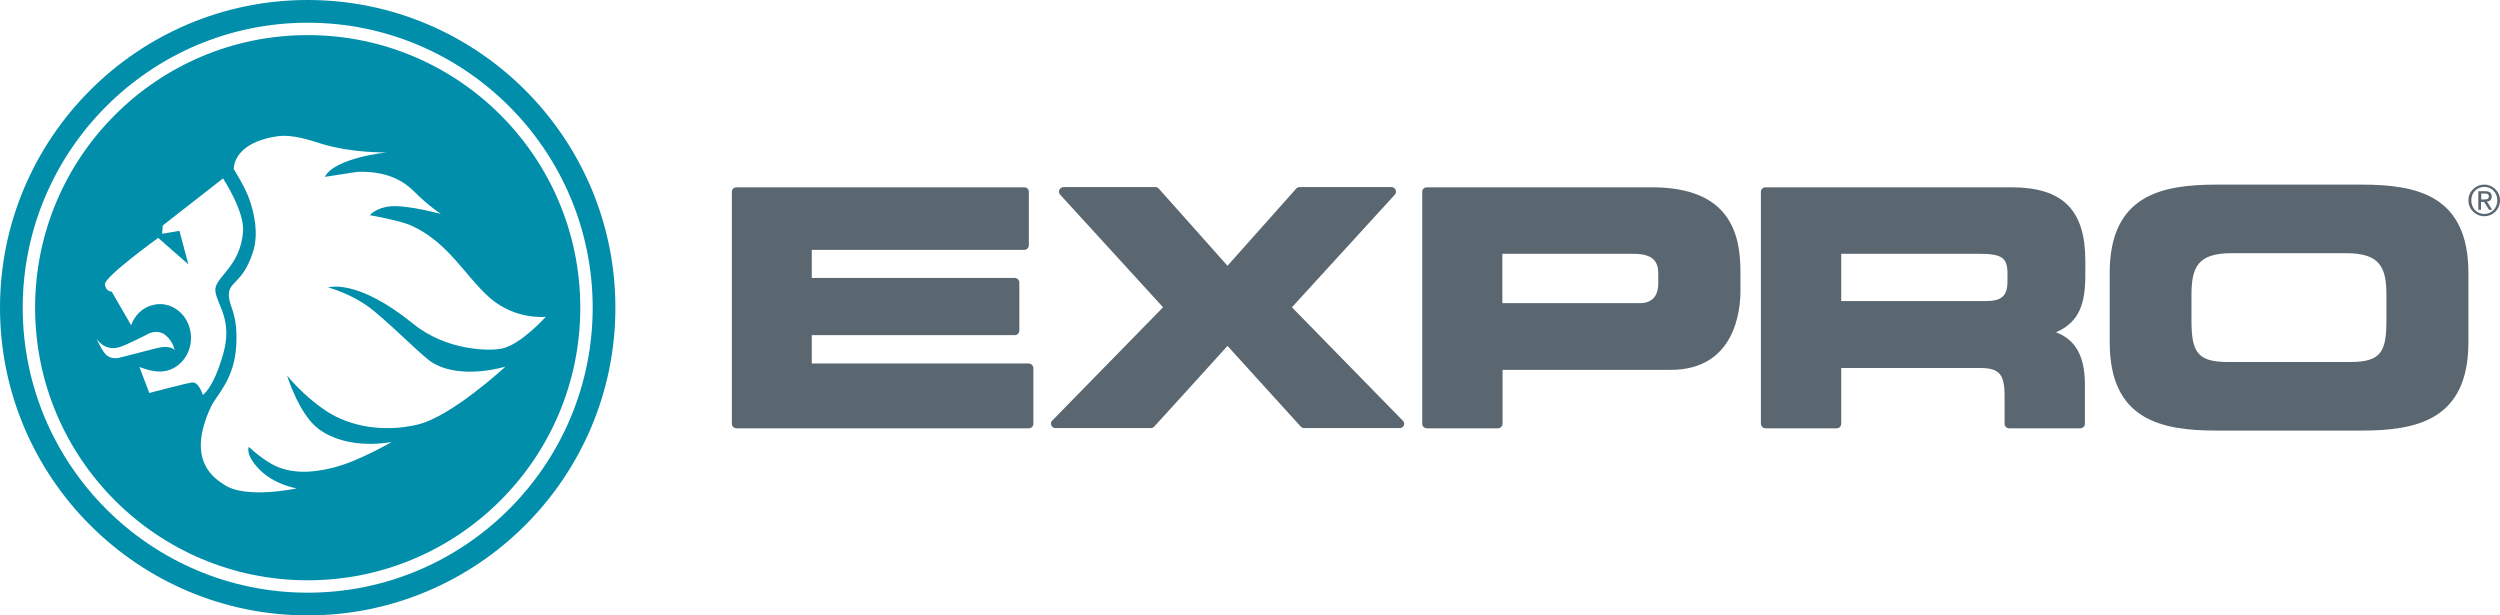
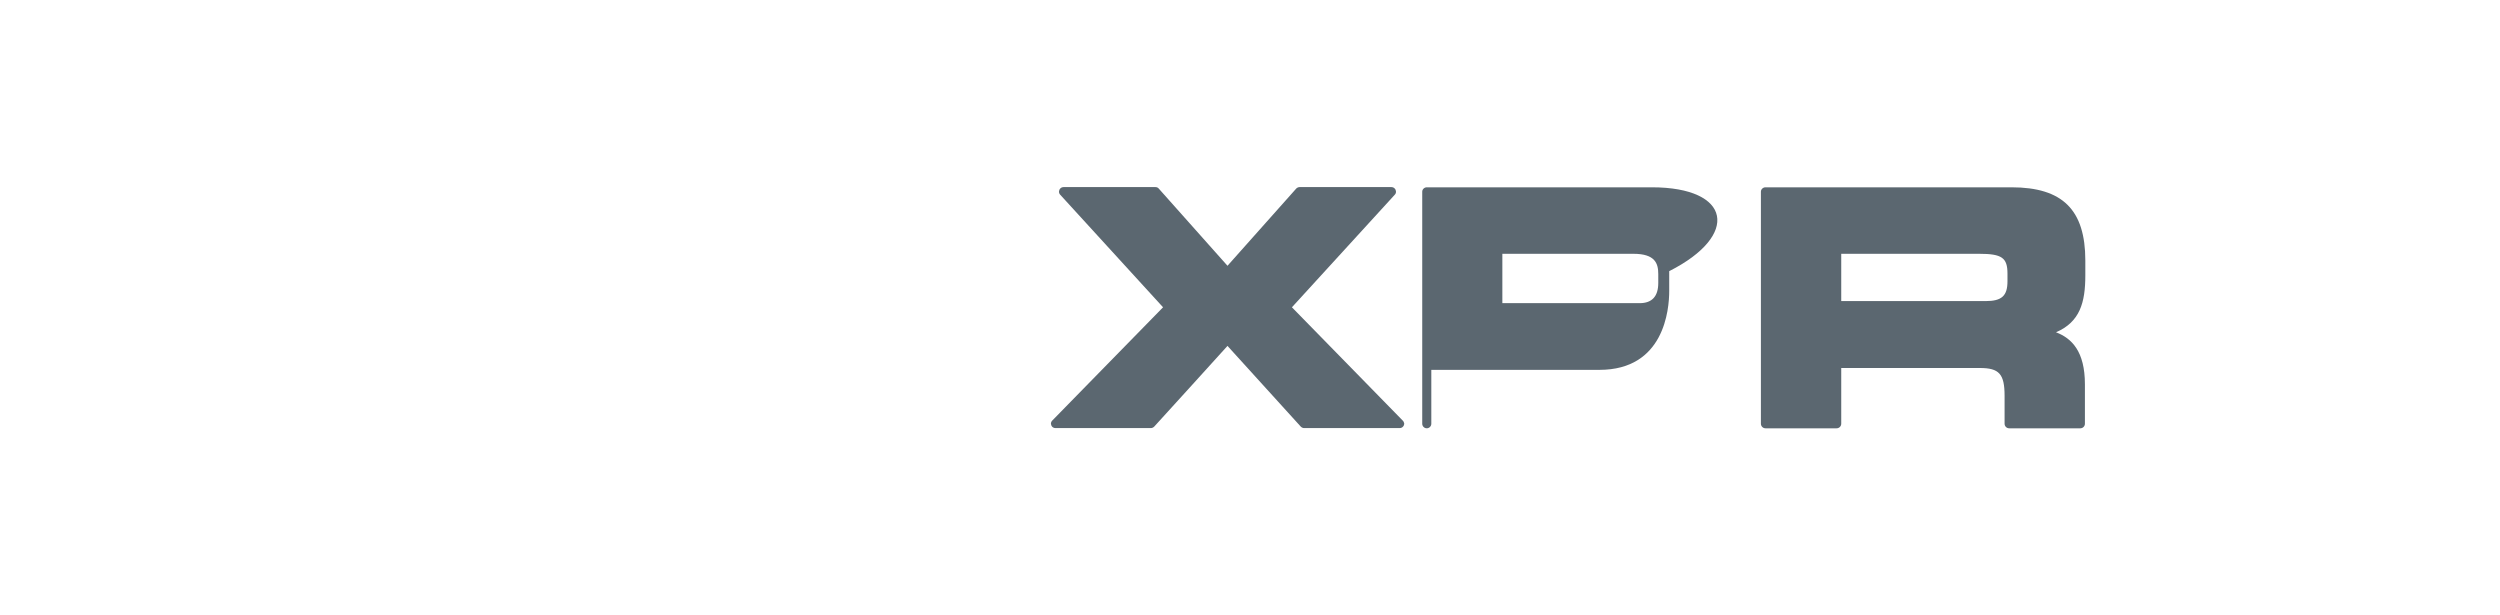
<svg xmlns="http://www.w3.org/2000/svg" version="1.1" id="Layer_1" x="0px" y="0px" viewBox="0 0 1210.6 298" enable-background="new 0 0 1210.6 298" xml:space="preserve">
  <g>
-     <path fill="#5B6770" d="M498.1,176h-105v-13.7h98.3c1.2,0,2.2-1,2.2-2.2v-23.3c0-1.2-1-2.2-2.2-2.2h-98.3V121h102.9   c1.2,0,2.2-1,2.2-2.2V92.8c0-1.2-1-2.1-2.2-2.1H356.6c-1.2,0-2.2,1-2.2,2.1v112.4c0,1.2,1,2.2,2.2,2.2h141.6c1.2,0,2.2-1,2.2-2.2   v-27C500.3,177,499.3,176,498.1,176" />
    <path fill="#5B6770" d="M679.3,203.7c0,0-51-52.1-53.7-54.9c2.6-2.9,49.8-54.5,49.8-54.5c0.4-0.4,0.6-0.9,0.6-1.5l-0.2-0.9   c-0.4-0.8-1.1-1.3-2-1.3h-44.5c-0.6,0-1.2,0.3-1.6,0.7c0,0-30.4,34.2-33.3,37.4c-2.9-3.3-33.3-37.4-33.3-37.4   c-0.4-0.5-1-0.7-1.6-0.7h-44.5c-0.9,0-1.6,0.5-2,1.3l-0.2,0.9c0,0.5,0.2,1.1,0.6,1.5c0,0,47.2,51.7,49.8,54.5   c-2.7,2.8-53.7,54.9-53.7,54.9c-0.4,0.4-0.6,1-0.6,1.5l0.2,0.8c0.3,0.8,1.1,1.3,2,1.3h46.2c0.6,0,1.2-0.3,1.6-0.7   c0,0,32.6-35.8,35.5-39.1c2.9,3.2,35.5,39.1,35.5,39.1c0.4,0.4,1,0.7,1.6,0.7h46.3c0.9,0,1.6-0.5,2-1.3l0.2-0.8   C679.9,204.6,679.7,204.1,679.3,203.7" />
-     <path fill="#5B6770" d="M727.5,122.9H791c10.5,0,12,4.7,12,9.8v4.3c0,6.5-3,9.8-9,9.8h-66.5V122.9z M799.9,90.7h-109   c-1.2,0-2.2,1-2.2,2.1v112.4c0,1.2,1,2.2,2.2,2.2h34.5c1.2,0,2.2-1,2.2-2.2v-26.1h81.4c31.4,0,33.8-29.2,33.8-38.2v-9.6   C842.7,113.9,838.3,90.7,799.9,90.7" />
+     <path fill="#5B6770" d="M727.5,122.9H791c10.5,0,12,4.7,12,9.8v4.3c0,6.5-3,9.8-9,9.8h-66.5V122.9z M799.9,90.7h-109   c-1.2,0-2.2,1-2.2,2.1v112.4c0,1.2,1,2.2,2.2,2.2c1.2,0,2.2-1,2.2-2.2v-26.1h81.4c31.4,0,33.8-29.2,33.8-38.2v-9.6   C842.7,113.9,838.3,90.7,799.9,90.7" />
    <path fill="#5B6770" d="M891.6,122.9h66.8c11,0,13.7,1.9,13.7,9.6v3.7c0,7.1-2.8,9.6-10.6,9.6h-69.9V122.9z M1009.8,133.3v-7.1   c0-24.6-11-35.5-35.8-35.5H854.9c-1.2,0-2.2,1-2.2,2.1v112.4c0,1.2,1,2.2,2.2,2.2h34.5c1.2,0,2.2-1,2.2-2.2v-27h67.1   c9.4,0,12,2.9,12,13.5v13.5c0,1.2,1,2.2,2.2,2.2h34.5c1.2,0,2.2-1,2.2-2.2v-19.1c0-16-6.4-22.3-14-25.2   C1007.2,155.9,1009.8,146.5,1009.8,133.3" />
-     <path fill="#5B6770" d="M1155.6,142.9v12.1c0,15.3-2.5,20.3-17.6,20.3h-59.2c-15,0-17.6-5.1-17.6-20.3v-12.1   c0-13.5,3-20.3,19.4-20.3h55.4C1152.6,122.6,1155.6,129.5,1155.6,142.9 M1143.6,89.4h-70.3c-26.8,0-51.7,5.2-51.7,42.8v33.5   c0,37.6,24.8,42.8,51.7,42.8h70.3c26.8,0,51.7-5.2,51.7-42.8v-33.5C1195.3,94.6,1170.4,89.4,1143.6,89.4" />
-     <path fill="#008EAA" d="M149,287c-76.1,0-138-61.9-138-138C11,72.9,72.9,11,149,11s138,61.9,138,138C287,225.1,225.1,287,149,287    M149,0C66.8,0,0,66.8,0,149s66.8,149,149,149s149-66.8,149-149S231.2,0,149,0" />
-     <path fill="#008EAA" d="M93,185.2c-3.3,0.5-20.7,5.1-20.7,5.1l-4.8-12.6c5.1,1.9,9.2,2.8,13.3,1.8c8.1-2,13.2-10.8,11.3-19.6   c-1.9-8.8-10-14.3-18.1-12.2c-5,1.2-8.8,5-10.5,9.8l-9.4-16.3c0,0-2.9,0.1-3.3-3.5c-0.4-3.6,25.8-22.5,25.8-22.5L91.2,128   l-4.3-16.2l-8.4,1.4l0.3-4L108,86.4c0,0,10.4,15.8,9.7,25.6c-1.3,17.8-14.2,22.2-13.4,29c0.8,6.9,8.6,13.8,3.7,30.7   c-4.9,16.9-9.8,19.5-9.8,19.5S96.3,184.8,93,185.2 M52.1,172.4c-2.4-1.5-5.4-8.5-5.4-8.5s3.5,6.2,10.8,4.3   c3.3-0.8,14.8-6.8,14.8-6.8s4-1.8,7.3,0.5c3.5,2.5,4.6,6,5,7.7c0,0-1.8-2.7-8.3-1.1c-3.1,0.8-19.2,4.9-19.2,4.9   C57.5,173.3,54.6,174,52.1,172.4 M181.1,150.6c11.1,9.2,23.9,22.4,28.3,25c14.1,8.6,35.4,1.9,35.4,1.9s-26.1,24.2-42.6,28.1   c-16.4,3.9-32.9,1-44.4-6.7c-11.3-7.5-18.8-17.1-18.8-17.1s5.8,19,15.4,26c14.5,10.7,35.3,6.2,35.3,6.2s-15.9,9.3-28.1,12.4   c-5.7,1.4-16.6,3.9-26.9-0.2c-6.8-2.7-14.2-9.8-14.2-9.8s-2,3.5,4.9,10.7c7.3,7.7,18.3,9.4,18.3,9.4s-24.6,5.3-35-1.7   c-4.2-2.8-19.1-11.2-6.5-37.9c2.7-5.7,11.3-13.1,12.2-29.6c0.8-14.7-2.9-18.1-3.5-23.1c-1-8.3,6.4-5.9,11.6-22.2   c3-9.3,0.3-19.4-1.6-25.1c-2.1-6.2-7.7-15-7.7-15s-0.8-12.7,21.1-15.9c7.4-1.1,16.1,2,21.3,3.6c14.9,4.6,31.7,4.2,31.7,4.2   s-25,2.5-30,11.8c-0.1,0.2,14-2.3,16.6-2.4c12.9-0.2,20.8,3.7,26.8,9.7c6.8,6.8,12.8,10.7,12.8,10.7s-16.1-4.4-24.4-3.7   c-7.2,0.7-10,4.3-10,4.3s14.3,2.5,20,5c18.3,8.3,25.9,24.4,38.3,35.2c12.4,10.7,26.9,9,26.9,9s-12.1,13.5-21.3,15.4   c-6.2,1.3-26.9,1-42.9-12c-27.5-22.3-41.2-17.6-41.2-17.6S171.1,142.3,181.1,150.6 M149,17C76.1,17,17,76.1,17,149   s59.1,132,132,132c72.9,0,132-59.1,132-132S221.9,17,149,17" />
  </g>
  <g>
-     <path fill="#5B6770" d="M1201.4,93.7h1.8c0.9,0,2,0.2,2,1.4c0,1.4-1.1,1.5-2.3,1.5h-1.4V93.7z M1200,101.6h1.4v-3.8h1.5l2.4,3.8   h1.5l-2.5-4c1.3-0.1,2.3-0.8,2.3-2.4c0-1.7-1-2.6-3.1-2.6h-3.4V101.6z M1196.7,97c0-3.7,2.7-6.5,6.3-6.5c3.5,0,6.3,2.8,6.3,6.5   c0,3.7-2.7,6.6-6.3,6.6C1199.4,103.6,1196.7,100.8,1196.7,97 M1195.3,97c0,4.4,3.5,7.7,7.7,7.7c4.2,0,7.6-3.3,7.6-7.7   c0-4.3-3.5-7.6-7.6-7.6C1198.8,89.4,1195.3,92.7,1195.3,97" />
-   </g>
+     </g>
</svg>